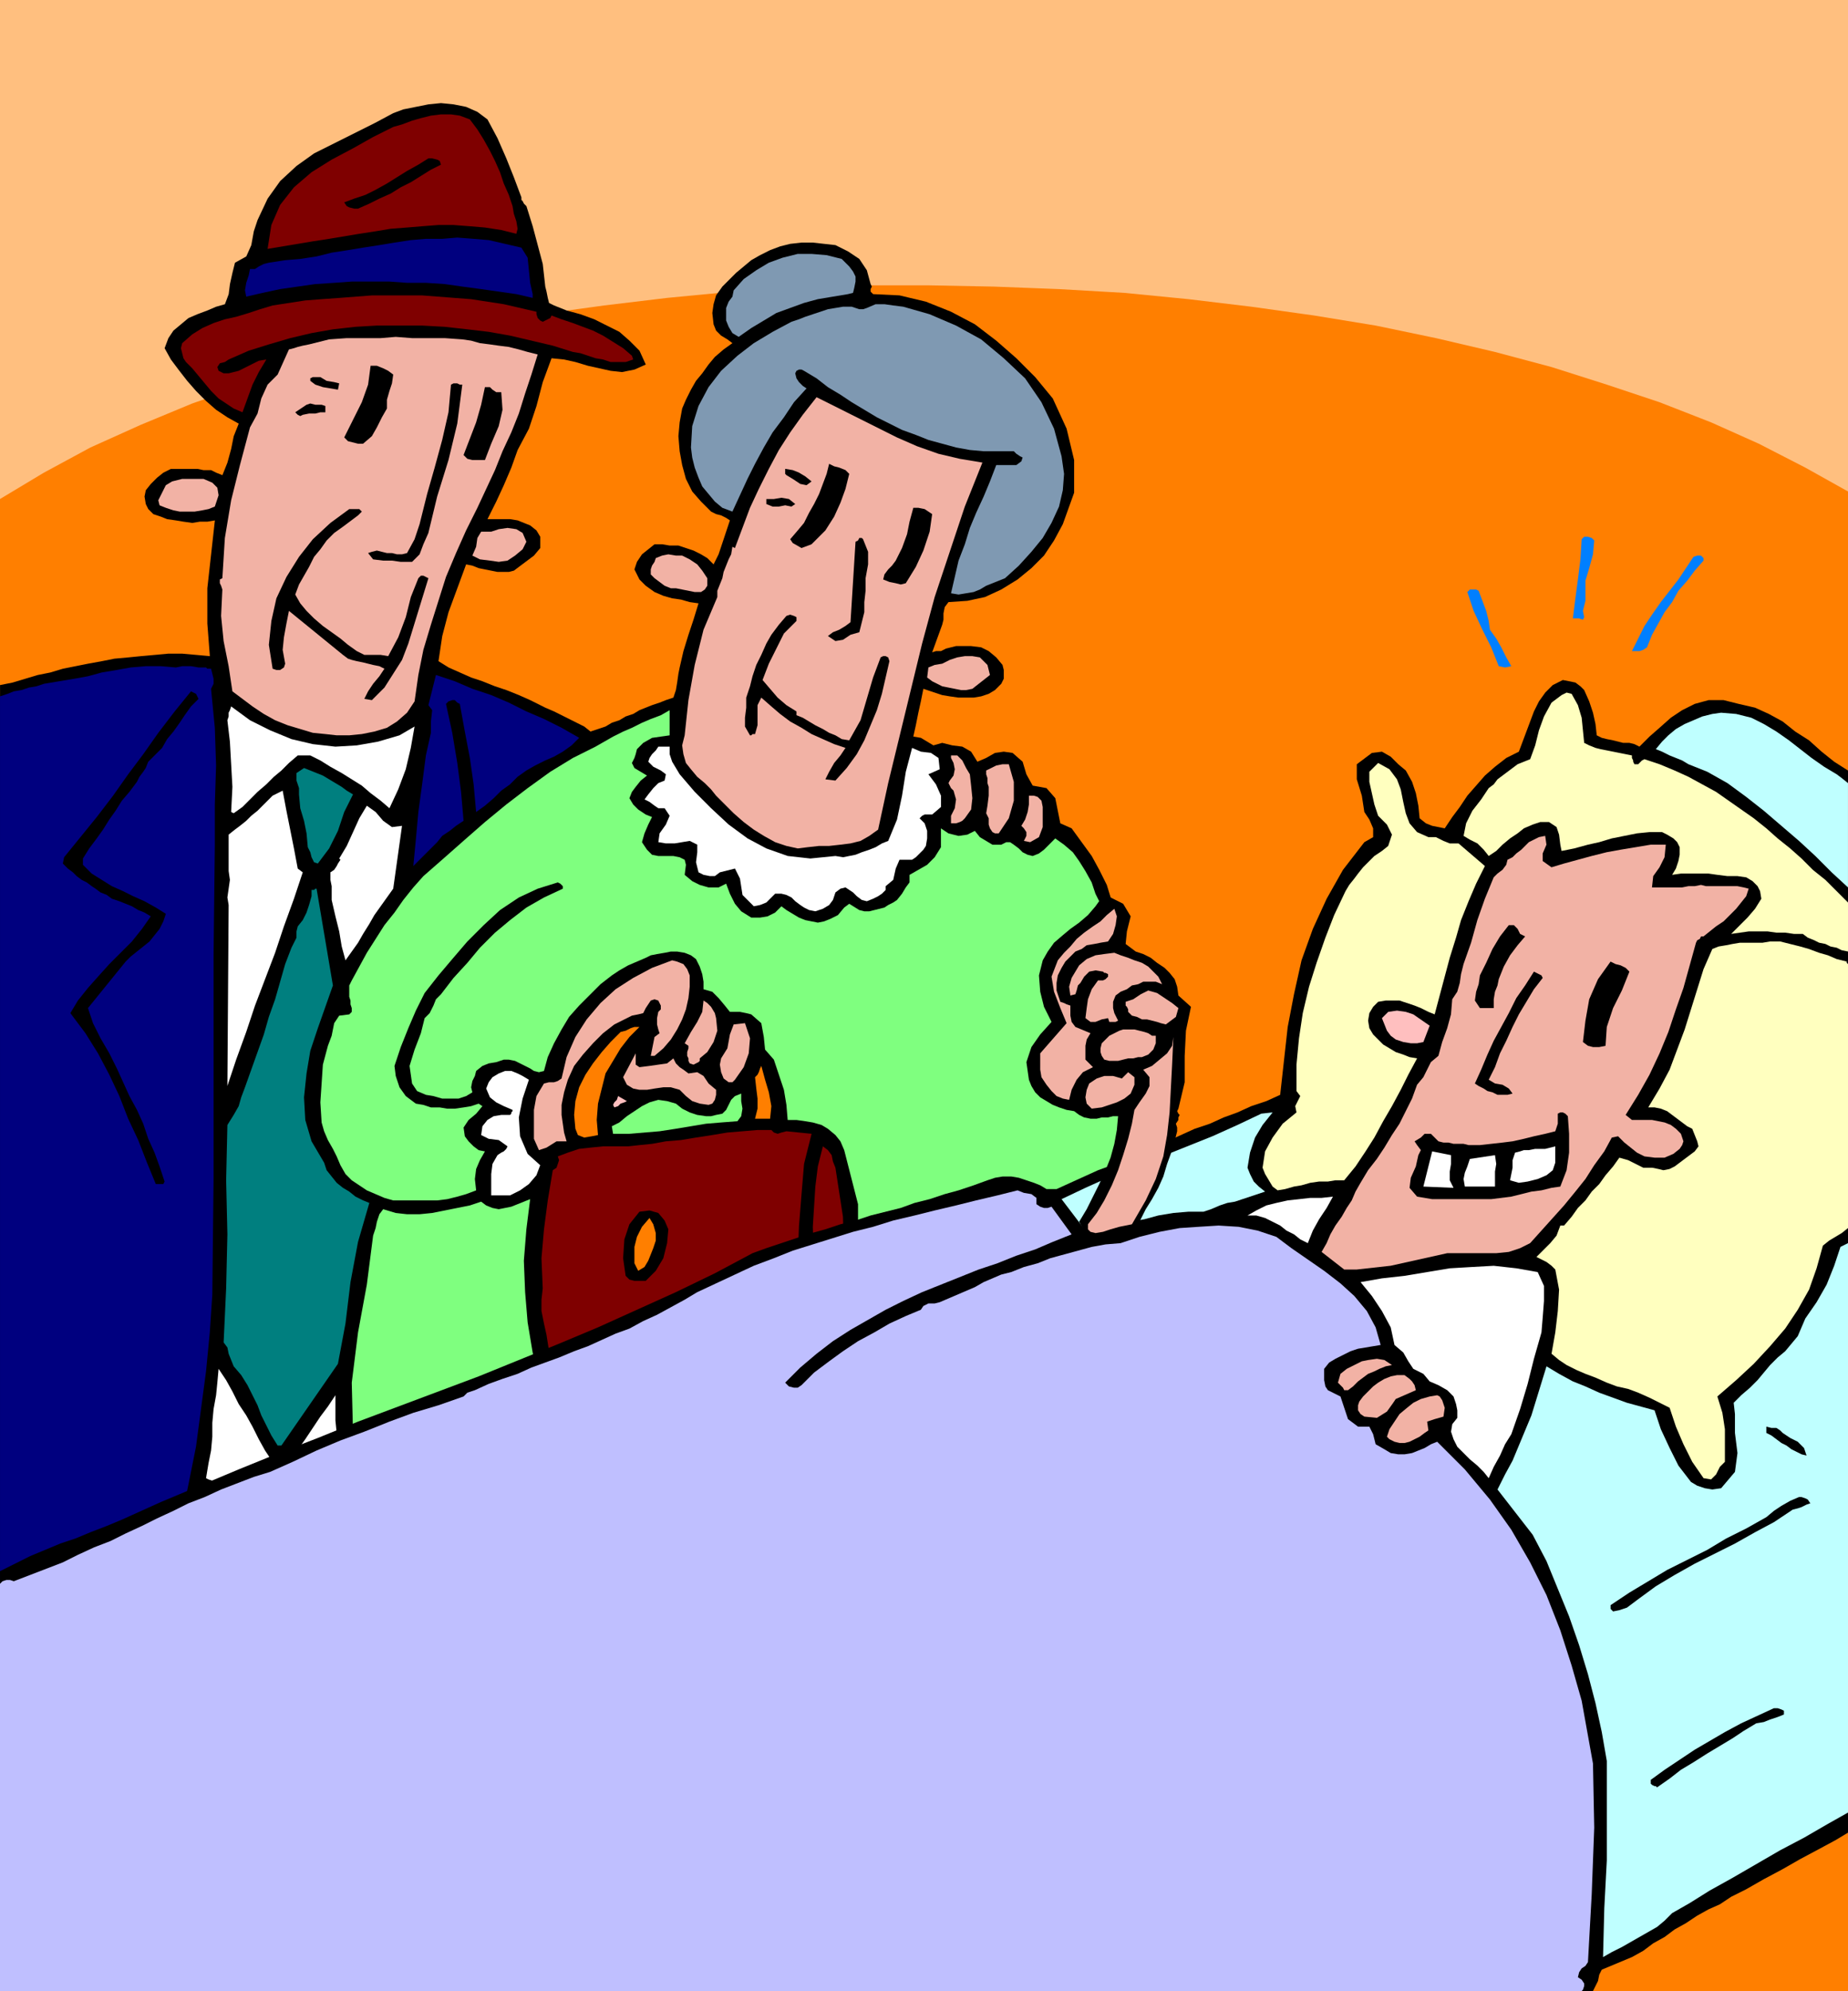
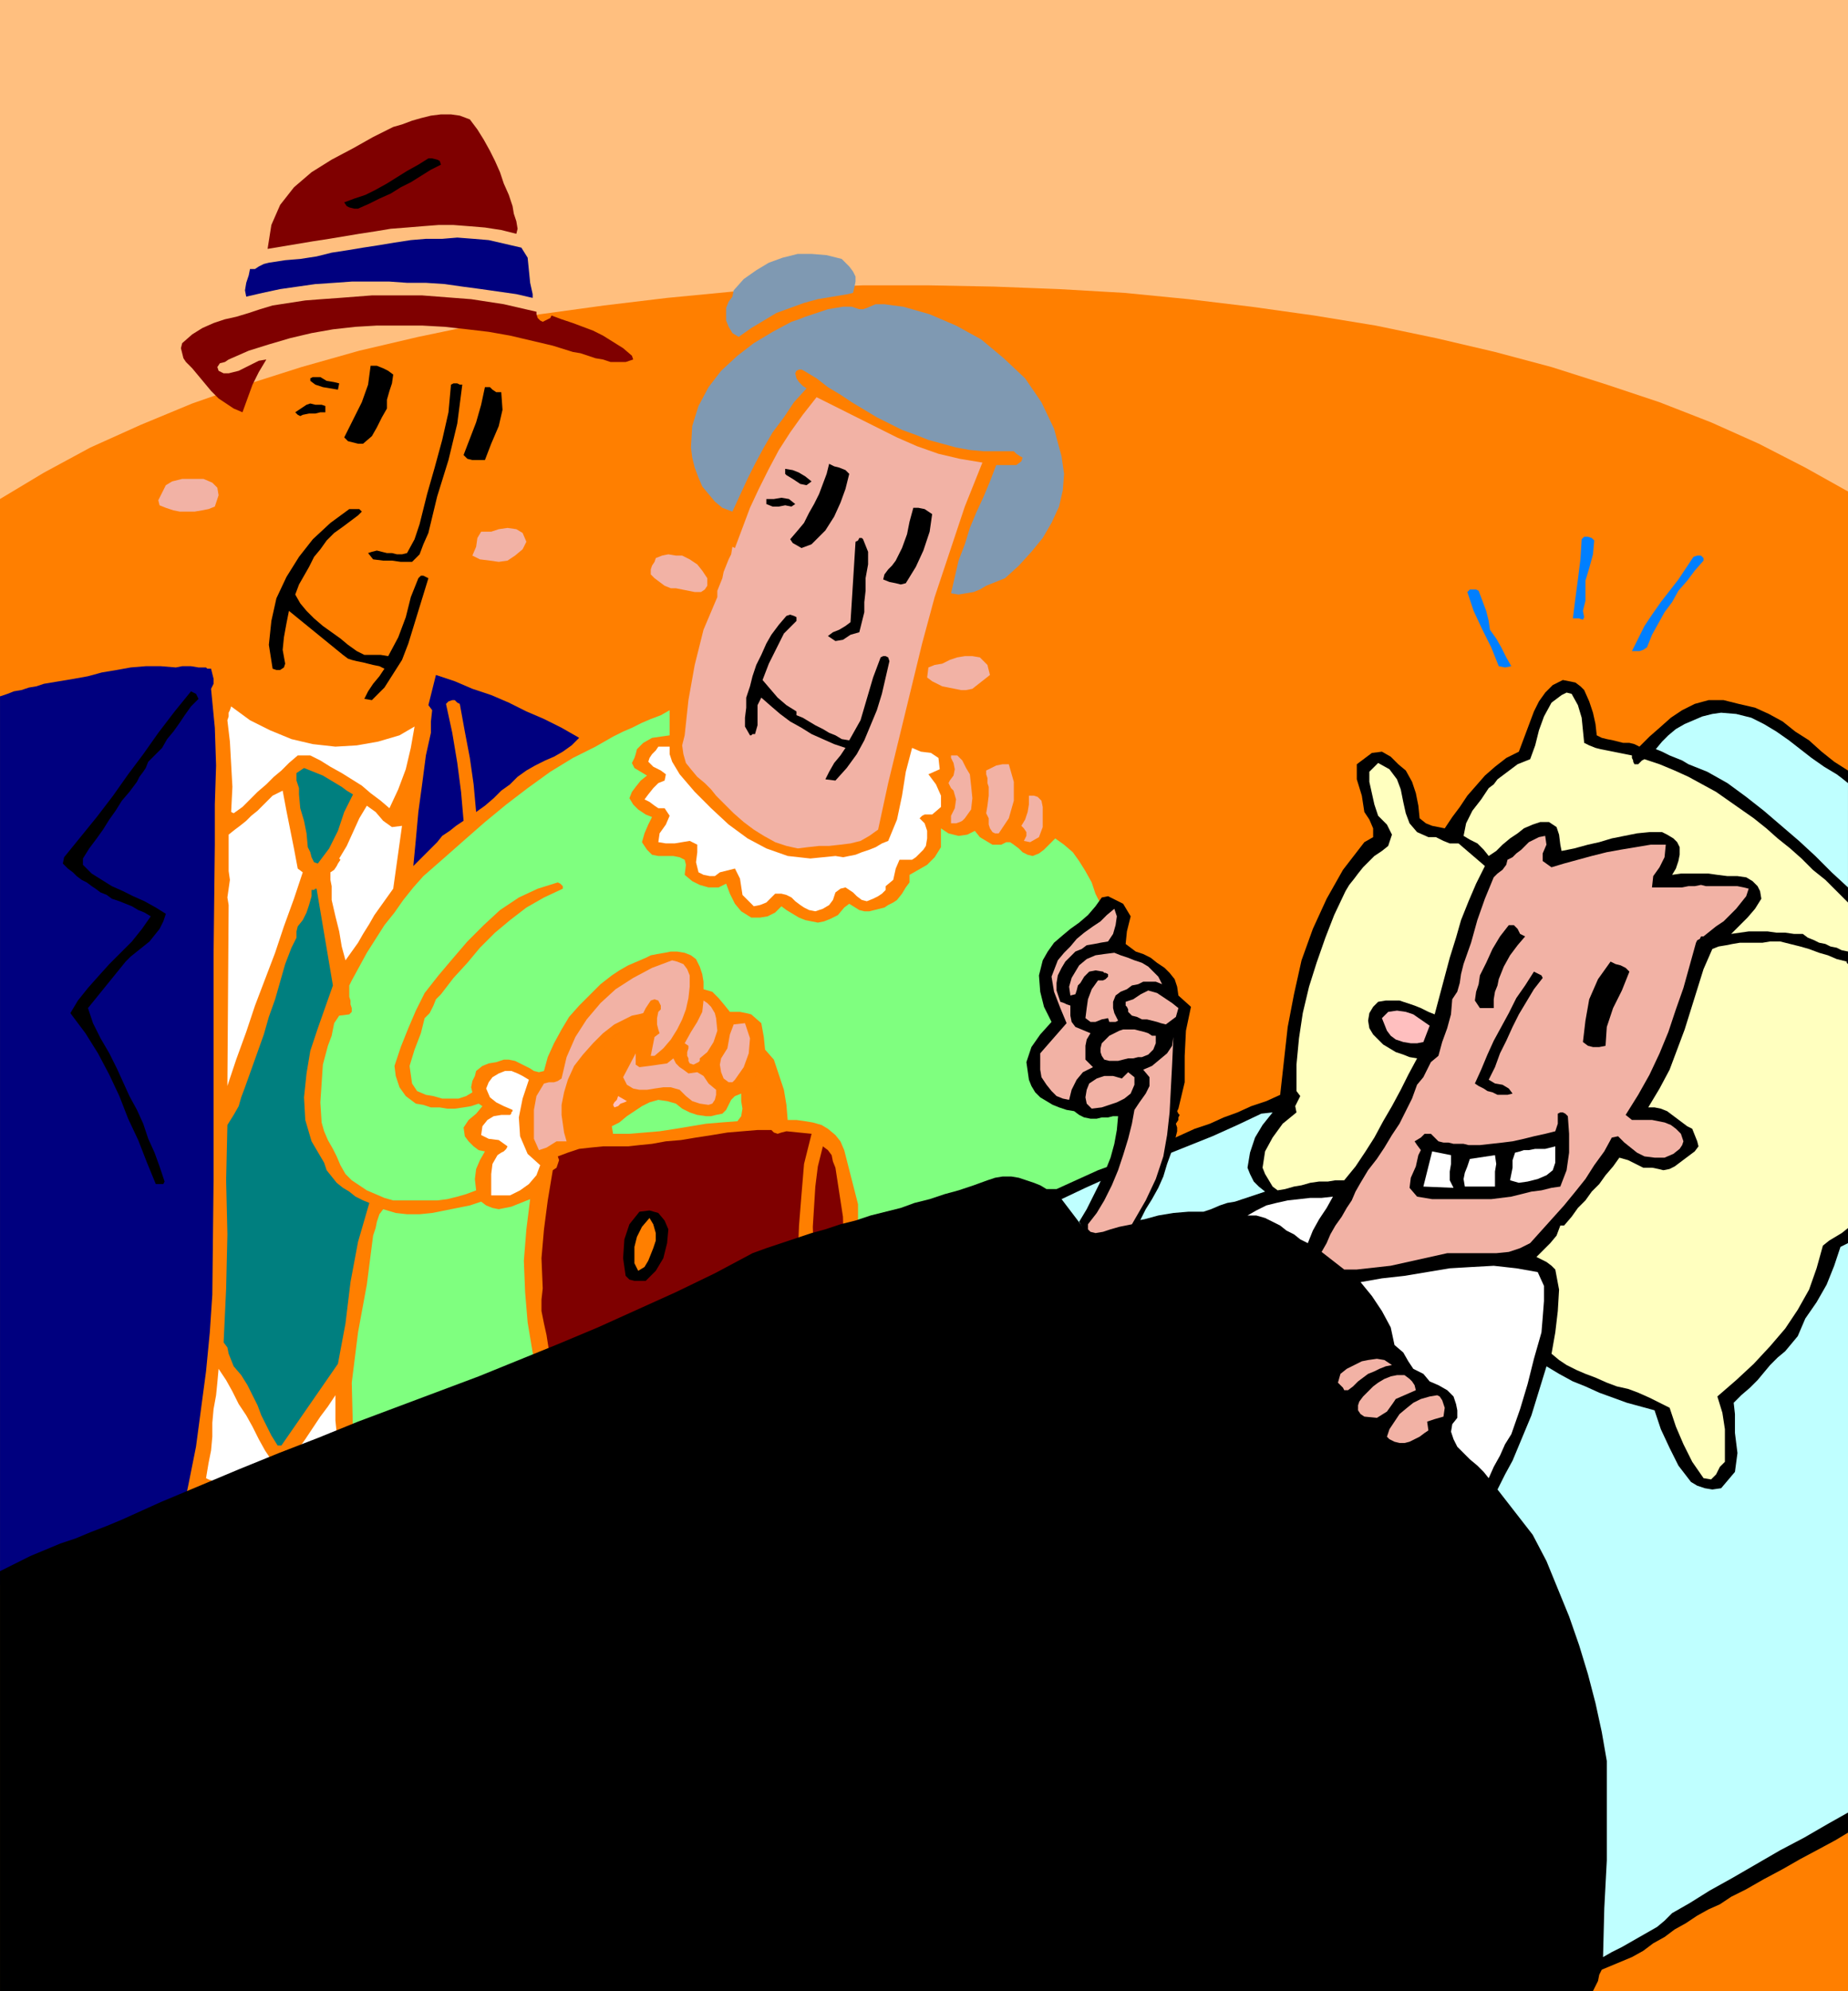
<svg xmlns="http://www.w3.org/2000/svg" width="1.471in" height="1.584in" fill-rule="evenodd" stroke-linecap="round" preserveAspectRatio="none" viewBox="0 0 1471 1584">
  <style>.brush0{fill:#fff}.pen1{stroke:none}.brush3{fill:#ff7f00}.brush4{fill:#000}.brush5{fill:#7fff7f}.brush6{fill:#7f99b2}.brush7{fill:#f2b2a5}.brush8{fill:#ffbfbf}.brush9{fill:#7f0000}.brush10{fill:#00007f}.brush13{fill:#bfffff}.brush14{fill:#ffffbf}.brush15{fill:#007fff}</style>
  <path d="M1471 0H0v1584h1471V0z" class="pen1" style="fill:#ffbf7f" />
  <path d="m1471 391-34-19-37-19-38-17-41-16-42-14-44-14-45-12-47-11-48-10-49-8-50-7-50-6-51-5-52-3-52-2-52-1h-52l-52 2-52 3-52 5-50 6-51 7-49 8-48 10-47 11-46 13-44 14-43 15-41 17-40 18-37 20-35 21v1187h1471V391z" class="pen1 brush3" />
-   <path d="m896 755-3-13-4-13-4-12-4-13-6-12-6-11-8-11-8-11-9-4-2-10-2-10-7-8-11-2-5-9-3-10-8-7-7-1-7 1-7 4-7 3-5-8-7-4-8-1-8-2-7 2-5-3-5-3-6-1 2-9 2-10 2-9 2-10 15 5 6 1 7 1h12l6-1 6-2 5-3 5-5 2-4v-7l-1-4-5-6-6-5-6-3-8-1h-12l-4 1-4 1-4 2h-4l-3 1 8-22 1-4v-5l1-5 3-4 15-1 14-3 13-6 13-8 11-9 10-10 8-12 7-13 9-25v-26l-6-25-11-24-14-17-15-15-16-14-17-13-19-10-20-8-21-5-21-1-2-2v-2l1-2-1-2-3-11-6-9-9-6-10-5-9-1-9-1h-9l-9 1-8 2-8 3-8 4-7 4-6 5-6 5-6 6-5 5-5 7-2 7-1 7 1 9 2 5 4 4 5 3 4 3-7 5-7 6-5 6-5 7-5 6-4 7-4 8-3 7-2 11-1 11 1 12 2 11 3 11 5 10 7 8 8 8 4 2 4 1 4 2 3 2-3 9-3 9-3 9-4 8-5-5-5-3-6-3-6-2-6-2h-7l-6-1h-6l-5 4-5 4-4 6-2 6 4 8 5 5 7 5 7 3 7 2 7 1 7 2 7 1-4 13-4 12-4 13-3 13-1 5-1 7-1 6-2 6-6 2-5 2-6 2-5 2-5 2-5 3-6 2-5 3-6 2-5 3-6 2-6 2-5-4-6-3-6-3-6-3-6-3-7-3-6-3-6-3-9-4-10-4-9-3-10-4-9-3-9-4-9-4-8-5 3-20 5-19 7-19 7-19 5 1 5 2 5 1 5 1 5 1h9l4-1 8-6 8-6 5-6v-9l-3-5-5-4-5-2-5-2-6-1h-18l7-14 6-13 6-14 5-14 9-17 6-18 5-19 7-19 10 1 9 2 10 3 9 2 9 2 9 1 10-2 9-4-5-11-8-8-8-7-10-5-10-5-11-4-11-3-10-4-4-2-1-4-1-5-1-4-2-18-4-15-4-15-5-16-2-2-1-2-1-1v-2l-6-16-6-15-7-16-8-15-8-6-9-4-10-2-10-1-10 1-10 2-10 2-8 3-15 8-16 8-16 8-16 8-14 10-13 12-10 14-8 17-3 9-2 11-4 9-9 5-2 8-2 9-1 8-3 8-7 2-7 3-8 3-7 3-6 5-6 5-4 6-3 8 5 9 6 8 7 9 7 8 8 8 8 7 9 6 9 5-4 10-2 10-3 11-4 10-5-2-4-2h-6l-5-1h-21l-6 3-5 4-5 5-4 5-1 5 1 6 2 4 4 4 6 2 5 2 7 1 6 1 7 1 6-1h6l6-1-3 27-3 27v28l2 26-11-1-11-1h-11l-11 1-11 1-10 1-11 1-10 2-11 2-10 2-10 2-10 3-10 2-10 3-10 3-10 2v726h50l13 1h12l13 1h13l12 1 13 1h12l13 1 13 1h12l13 1h168l11 1h11l17-1 16-1 17-1h17l17-1h67l17 1h17l17 1h16l16 1h17l16 1 1 1 1 1 1 1-1 1 7 1 10-2 9-1 10-1h18l10-1h28l9 1h35l8-2 8-2 5-13 4-12 4-12 4-11 9-21 8-21 7-22 6-22 6-22 6-22 6-22 6-22 3-5 3-13 3-13 3-13 2-12 5-30 5-31 6-31 5-31 3-31v-31l-4-29-9-29z" class="pen1 brush4" />
  <path d="m894 844-3 42-5 42-7 41-8 41-9 41-11 40-11 40-12 39-4 12-4 12-4 13-5 12-4 12-5 13-4 12-5 12-7 3-6 1-7 1h-22l-7-1h-7l-23 1h-66l-22-1h-22l-22-1h-22l-22-1h-22l-23-1h-22l-22 1h-23l-23 1-23 2-8-1h-45l-9-1-8-2-3-14-4-15-5-14-4-14-1-5-1-4v-5l2-3-6-13-3-13-2-14-2-15-1-40 5-40 7-38 5-39 2-6 1-5 2-6 3-4 10 3 9 1h10l10-1 10-2 10-2 10-2 9-3 4 3 5 2 5 1 5-1 5-1 5-2 5-2 5-2-3 24-2 25 1 25 2 24 4 24 6 23 6 23 8 22 10 2 11 1h11l11-1 11-2 11-1h23l13-2 14-2 13-2 13-3 13-2 13-3 13-3 13-3 3 4h4l5-1 5-1 10-3 6-8 4-10 4-10 2-47 3-45v-44l-11-43-3-7-4-5-6-5-5-3-7-2-6-1-7-1h-7l-1-12-2-12-4-12-4-12-7-8-1-10-2-11-8-7-4-1-5-1h-8l-4-5-5-6-5-5-7-2v-6l-1-6-2-6-3-6-4-3-5-2-6-1h-5l-5 1-6 1-5 1-4 2-7 3-7 3-7 4-6 4-9 7-9 9-8 8-8 9-6 10-6 11-5 11-3 11-4 1-4-1-3-2-4-2-4-2-4-2-5-1h-4l-6 2-6 1-5 2-5 4-1 4-2 4-1 5 1 4-5 3-6 2h-13l-7-2-6-1-7-3-4-6-2-14 4-13 5-13 3-12 4-4 3-6 2-5 4-4 10-13 11-12 10-12 12-12 12-10 13-10 14-8 15-7v-2l-1-1-1-1-2-1-16 5-15 7-15 10-13 12-13 13-12 14-11 13-11 14-7 14-6 14-6 15-5 15 1 8 3 9 5 7 8 6 6 1 6 2h7l6 1h6l7-1 6-1 6-2 3 2-5 6-6 5-4 6 1 7 3 4 4 4 4 3 5 1-4 7-3 7-1 8 1 9-8 3-7 2-8 2-8 1h-35l-7-2-7-3-7-3-6-4-6-4-5-5-4-7-3-7-3-6-4-7-3-7-2-7-1-16 1-15 1-15 4-15 3-8 2-10 4-6 8-1 2-2v-3l-1-3v-3l-1-3v-9l2-4 6-11 6-11 7-11 7-11 8-10 7-10 8-10 8-9 16-14 17-15 16-14 17-14 17-13 18-13 18-11 18-9 7-4 7-4 8-4 7-3 8-4 7-3 8-3 7-4v20l-7 1-7 1-7 4-5 5-1 4-1 3-2 4 2 4 10 6-5 4-4 5-3 4-2 5 3 5 4 4 6 4 5 2-3 6-3 7-2 7 4 6 4 4 5 1h12l5 1 4 2 1 4-1 8 6 5 6 3 7 2h8l6-3 3 8 4 8 5 6 8 5h7l6-1 6-3 5-5 4 3 5 3 5 3 5 2 5 1 5 1 5-1 5-2 6-3 5-6 4-3 8 5 4 1h4l4-1 4-1 4-1 3-2 4-2 3-2 4-5 3-5 3-4v-6l7-4 7-4 6-6 5-8v-15l6 4 8 2 7-1 6-3 4 5 5 3 5 3h7l4-2h3l3 2 4 3 3 3 4 2 4 1 5-2 4-3 3-3 3-3 3-3 7 5 7 6 5 7 5 8 5 9 3 9 4 8 3 9 8 28 7 28 5 29-1 29-4 2z" class="pen1 brush5" />
  <path d="m825 1106-5 6-6 6-7 4-6 5-6 5-4 6-4 7-1 8-4 5-5 4-6 3-5 1h-5l-4-2-4-1-2-3-8 18v12l-2 12-4 12-7 10-6 3-5 2-6 1-5-1-4-9 2-10 3-9 3-10-7 2-6 6-5 8-5 7-4 3-3 3-4 4-4 3-4 3-4 2h-5l-5-1-3-3-1-4-1-4v-3l4-9 6-9 7-8 6-9h-9l-7 5-7 6-6 7-6 6-6 4-8-1-9-6 1-8 2-7 4-8 4-7 5-7 6-6 7-6 7-4 5-3 5-2 5-1 6-2 5-1 5-2 5-3 5-4-2-9 4-7 7-6 6-6 4-2 3-2 4-1h5l4-1h4l4-1 4-2 10-8 9-8 9-9 9-9 8-10 7-10 8-10 8-10h3l2 1 2 1 2 2v4l-8 9-8 9-7 10-8 9-8 9-8 9-9 8-9 7 6 1 6 2 6 2 5 3 5 4 4 4 4 5 2 5 6-6 7-5 6-6 6-6 6-5 6-6 5-7 5-7 1 1 3-3 4-4h3l3 3-5 9-6 8-7 7-8 8z" class="pen1 brush4" />
  <path d="m800 460-5 2-5 2-5 2-5 3-5 2-6 1-6 1-6-1 3-13 3-13 5-13 4-13 5-12 6-13 5-12 5-13h16l4-3 1-3-2-1-3-2-2-2h-24l-11-1-11-2-11-3-11-3-10-4-11-4-10-5-10-5-10-6-10-6-9-6-10-6-9-7-10-6-2-1h-2l-2 1-1 2 1 4 2 3 3 3 3 2-10 11-8 12-9 12-7 12-7 13-6 12-6 13-6 13-8-3-6-5-5-6-5-6-3-7-3-8-2-8-1-8 1-17 5-16 8-15 10-13 13-12 13-10 15-9 15-8 6-2 5-2 6-2 6-2 6-2 6-1 6-1h7l3 1 3 1h3l3-1 7-3h7l7 1 8 1 21 6 21 9 20 11 18 15 17 16 13 19 10 21 6 22 2 14-1 13-3 13-6 13-7 12-9 11-10 11-11 10z" class="pen1 brush6" />
  <path d="m820 670-5-1 2-4v-3l-2-3-2-2 3-5 2-6 1-6v-7h4l3 1 3 3 1 5v16l-3 8-7 4zm-25-7h-3l-2-1-2-3-1-3v-5l-2-4 1-6 1-8v-7l-1-3v-4l-1-3v-3l4-2 4-2 5-1h5l4 14v15l-4 14-8 12zm-21-115-5 1h-4l-5-1-5-1-5-1-4-2-4-2-4-3 1-8 5-2 6-1 6-3 6-2 6-1h6l6 1 3 3 3 3 1 4 1 4-14 11zm-75 112-7 5-7 4-8 2-8 1-9 1h-8l-9 1-8 1-9-2-9-3-9-5-8-5-8-6-8-7-7-7-7-7-4-5-5-5-6-5-5-6-4-5-2-7-1-7 2-8 3-28 5-28 7-28 11-26v-5l2-5 2-5 1-5 2-5 2-5 2-4 1-6 2 1 6-16 6-16 7-15 8-16 8-15 9-14 10-14 11-14 16 8 16 8 16 8 16 8 16 7 17 6 17 4 18 3-14 35-12 36-12 36-10 37-9 37-9 37-9 37-8 37z" class="pen1 brush7" />
  <path d="m762 1158 2-8 5-8 1-8-8-5-4 3-4 2-4 1-4 2-6-5 2-4 3-3 2-4 1-4-4-3-4-2-3 1-4 2-4 3-3 3-4 2-4 1-4 1h-13l5-6 6-6 6-5 8-2h14l8 1 7 1 7 2 6 3 6 4 5 5v12l-2 10-6 9-9 5z" class="pen1 brush0" />
  <path d="m768 651-2 2-2 1-3 1h-4v-6l3-6 1-7-2-7-2-2-1-2-1-2 1-2 3-4 1-5-1-5-2-4v-2h5l4 4 3 6 3 5 1 9 1 10-1 9-5 7z" class="pen1 brush7" />
  <path d="M752 1150v-4l3-1-3 5zm-10-502h-6l-2 1-2 2 4 4 2 6v6l-1 6-2 3-3 3-3 3-3 2h-10l-3 7-2 9-6 5v3l-3 3-3 2-4 2-5 2-4-1-4-3-3-3-3-2-3-2-4 1-4 3-2 6-3 4-5 3-6 2-5-1-4-2-3-2-4-3-3-3-4-2-4-1h-5l-3 3-4 4-5 2-5 1-9-9-2-13-4-8-12 3-4 3h-4l-5-1-4-2-2-8 1-8v-6l-6-3-6 1-6 1h-7l-6-1 1-7 5-7 3-7-4-6h-5l-3-2-4-3-4-2 3-4 4-5 4-4 5-2 1-5-4-3-6-3-4-4 1-3 2-3 3-3 2-3h9v6l2 6 3 5 3 5 12 14 13 13 14 13 15 11 15 8 17 6 18 2 20-2 6 1 5-1 5-1 5-2 6-2 5-2 5-3 5-2 7-17 4-19 3-19 5-19 7 3 8 1 6 4 1 9-9 4 6 8 4 9v9l-7 6z" class="pen1 brush0" />
  <path d="m721 464-4 1-4-1-5-1-5-2 1-4 3-4 3-3 3-4 5-10 4-11 2-10 3-11h4l5 1 3 2 3 2-2 14-5 15-6 13-8 13z" class="pen1 brush4" />
  <path d="m730 1178 3 8-1 9-2 10-3 8-14 9-1-2v-7l4-7 4-7 3-7v-8l-3-3-5-1-4 1h-4l-7 4-7 5-5 6-4 6-5 7-5 5-7 5-7 3 3-9 5-8 6-8 7-7 2-3 2-3 1-3v-4l-5-6h-6l-7 1-7 1-5 3-5 3-4 4-3 3-4 4-3 4-4 4-4 4h-3l1-7 2-7 3-7 4-6 4-6 5-5 6-4 6-4 5-2 6-2 5-2 5-1 5-2 5-1 5-2 4-3 6-1 6-2h6l6-1 5 1 6 2 5 2 4 4-1 9-2 8-4 8-4 7z" class="pen1 brush8" />
  <path d="m665 621-8-1 3-6 4-7 5-6 4-6-9-3-9-4-9-4-8-5-9-5-8-6-7-6-8-7-3 6v16l-2 7h-2l-1 1h-1l-4-7v-7l1-8v-8l3-9 2-8 3-9 4-8 4-9 4-7 6-8 6-7 3-1 3 1 2 1v3l-10 10-6 12-6 12-5 13 6 7 6 7 7 6 8 5v3l5 2 5 3 5 3 6 3 5 3 5 2 5 3 6 1 9-16 5-17 5-17 6-16 2-1h2l2 1 1 3-3 13-3 13-4 13-5 12-5 12-6 11-8 11-9 10z" class="pen1 brush4" />
  <path d="m684 503-7 2-6 4-6 1-6-4 4-3 5-2 5-3 4-3 4-64 2-1 1-2h2l1 1 4 10v10l-2 11v10l-1 9v8l-2 8-2 8z" class="pen1 brush4" />
  <path d="m675 234-12 2-12 2-11 3-11 4-11 4-10 6-10 6-10 7-5-3-3-5-2-5v-10l2-5 3-4 1-5 8-9 10-7 10-6 11-4 12-3h11l12 1 12 3 3 3 3 3 3 4 2 4v4l-1 5-1 4-4 1z" class="pen1 brush6" />
  <path d="m657 422-5 5-6 6-8 3-7-4-2-3 6-7 5-6 4-8 4-7 4-8 3-8 3-8 2-8 4 2 4 1 5 2 3 3-3 12-4 11-5 11-7 11z" class="pen1 brush4" />
  <path d="m656 1111-2-3-8-31v-34l2-34-1-33 1-16 1-16 2-16 4-16 4 3 3 4 1 5 2 5 6 39 1 39-3 40-2 40-1 7-3 6-3 6-4 5z" class="pen1 brush9" />
  <path d="m626 378-1-1v-4l6 1 5 2 5 3 5 4-4 3-5-1-6-4-5-3z" class="pen1 brush4" />
  <path d="M635 1000v25l-1 25 1 25 6 24 1 5-1 4-3 3-4 1-19 5-19 4-19 4-19 3-19 3-20 2-19 2h-20l-6 1h-13l-6-1-6-18-6-18-5-18-3-19-2-9-2-10v-9l1-9-1-24 2-23 3-23 4-24 3-2 1-3 1-3-1-3 8-3 9-3 9-1 10-1h20l9-1 10-1 11-2 12-1 12-2 13-2 12-2 12-1 12-1h11l2 2 3 1 3-1 4-1 20 2-6 24-2 24-2 25-1 25z" class="pen1 brush9" />
  <path d="m630 403-5-1-5 1h-5l-5-2v-4h6l6-1 6 1 5 4-3 2z" class="pen1 brush4" />
  <path d="M613 890h-12l2-8v-8l-1-8-1-9 2-2 1-2 1-3 1-2 3 11 3 10 2 11-1 10z" class="pen1 brush3" />
  <path d="m580 861-4-3-2-5-1-6 1-5 5-8 2-11 3-8 9-1 4 12-1 12-4 11-7 10-1 1-1 1h-3z" class="pen1 brush7" />
  <path d="m587 892-13 1-12 1-12 2-12 2-13 2-12 1-12 1h-13l-1-6 6-3 6-5 6-4 6-4 6-3 7-2 7 1 7 2 5 4 6 3 6 2 7 1h4l4-1 5-1 3-3 2-4 2-4 3-3 5-2v6l1 6-1 6-3 4z" class="pen1 brush5" />
  <path d="M557 842v2l-1 1-2 1-2 1-3-1-1-2v-2l-1-2v-3l1-3v-2l-3-2 5-9 5-8 4-8 1-9 3 2 3 3 3 5 1 4 1 10-3 9-5 8-6 5zm7 37-7-1-6-2-5-4-5-5-7-2h-6l-7 1-6 1h-6l-5-1-5-3-3-6 10-19v9l3 2 8-1 7-1 7-1 5-4 2 4 3 3 3 2 4 3 7-1 5 3 4 6 6 5v4l-1 4-2 3-3 1zm-30-411-5-2-4-3-4-3-3-3v-4l1-3 2-3 1-3 5-2 5-1 6 1h5l6 3 6 4 4 5 4 6v6l-2 3-3 2h-5l-5-1-5-1-5-1h-4z" class="pen1 brush7" />
  <path d="M521 840h-3l1-5 1-5 1-5 4-3-1-3-1-4v-5l1-5 2-2v-3l-1-2-1-2-3-1-3 1-2 3-2 3-2 4-4 1-5 1-4 2-10 5-9 7-8 8-8 9-7 9-5 11-3 10-2 10v8l1 7 1 7 2 7h-8l-8 5-6 2-4-9v-23l2-11 6-10 4-1h4l3-1 3-2 4-17 7-16 9-14 11-13 12-11 14-9 15-8 16-6 4 1 5 2 3 4 2 5v9l-1 9-2 9-3 8-4 8-5 8-6 7-7 6z" class="pen1 brush7" />
  <path d="M514 1019h-9l-4-1-3-3-2-14 1-15 4-12 8-10 8-1 7 2 5 6 3 7-1 11-3 12-6 10-8 8z" class="pen1 brush4" />
  <path d="m508 1011-1-2-1-2-1-2v-13l2-8 4-8 6-7 3 5 2 7v6l-2 6-2 5-2 5-3 5-5 3zm-26-157-3 12-3 12-1 13 1 12-5 1-6 1-5-2-2-5-1-11 1-11 3-11 5-10 6-9 7-9 7-8 8-8 4-1 4-2 3-1h4l-8 8-7 9-6 10-6 10z" class="pen1 brush3" />
  <path d="m456 280-16-5-17-4-17-4-17-3-17-2-18-2-18-1h-36l-17 1-18 2-17 3-17 4-17 5-16 5-16 7-3 2-4 1-2 3 1 3 4 2h4l4-1 4-1 4-2 4-2 4-2 4-2 6-1-6 10-5 10-4 11-4 11-7-3-6-4-6-4-6-6-5-6-5-6-5-6-5-5-2-3-1-4-1-4 1-4 8-7 8-5 9-4 9-3 9-2 10-3 9-3 10-3 13-2 13-2 13-1 14-1 13-1 13-1h40l13 1 13 1 13 1 13 2 13 2 13 3 13 3v2l1 3 2 2 2 1 2-1 2-1 2-1 1-2 8 3 9 3 8 3 8 3 8 4 8 5 8 5 7 6 1 3-6 2h-12l-6-2-6-1-6-2-6-2-6-1z" class="pen1 brush9" />
  <path d="m489 881-1-2 1-2 2-2 1-3 7 4-2 1-3 1-2 2-3 1z" class="pen1 brush8" />
  <path d="m406 624-7 5-6 6-7 6-7 5-2-22-3-21-4-21-4-22-2-1-2-2h-2l-3 1-2 2 5 23 4 24 3 23 2 23-6 4-5 4-6 4-4 5-5 5-5 5-4 4-5 5 2-21 2-22 3-22 3-23 2-9 2-9v-9l1-9-3-4 6-24 15 5 14 6 15 5 14 6 14 7 14 6 14 7 14 8-6 6-7 5-7 4-7 3-8 4-7 4-7 5-6 6z" class="pen1 brush10" />
  <path d="M406 951h-15v-17l1-8 4-7 3-2 2-1 2-2 1-2-7-5-8-1-6-3 1-7 4-5 5-3 6-1h7l1-1v-1l1-1v-1l-7-3-6-3-5-4-3-7 2-5 3-4 5-3 5-2h5l5 2 4 2 5 3-5 15-3 15 1 15 6 14 10 9-3 8-6 7-7 5-8 4z" class="pen1 brush0" />
-   <path d="m380 404-9 18-8 18-8 19-6 19-6 19-6 20-4 20-3 21-6 9-8 7-8 5-10 3-10 2-10 1h-10l-9-1-10-1-10-3-10-3-10-4-9-5-9-6-8-6-8-6-3-20-4-20-2-20 1-21-1-3-1-2v-3l2-1 2-32 5-30 7-28 8-30 6-11 3-12 5-11 8-8 9-20 4-1 3-1 4-1 5-1 4-1 4-1 4-1 4-1 14-1h27l12-1 13 1h26l14 1 7 1 7 2 8 1 7 1 8 1 8 2 7 2 8 2-5 16-5 15-5 16-6 15-7 15-6 15-7 15-7 15z" class="pen1 brush7" />
  <path d="m424 237-13-3-14-2-14-2-15-2-14-2-15-1h-15l-14-1h-30l-14 1-15 1-14 2-14 2-14 3-13 3-1-5 1-6 2-6 1-5h4l3-2 4-2 4-1 13-2 12-1 13-2 12-3 13-2 12-2 13-2 12-2 13-2 12-1h13l12-1 13 1 12 1 13 3 13 3 5 8 1 10 1 10 2 9v3z" class="pen1 brush10" />
  <path d="m404 446-7 1-7-1-8-1-6-3 3-7 1-7 3-5h8l6-2 7-1 7 1 5 3 3 7-3 6-6 5-6 4z" class="pen1 brush7" />
  <path d="m411 186-12-3-13-2-12-1-13-1h-12l-13 1-12 1-13 1-12 2-13 2-12 2-12 2-13 2-12 2-12 2-12 2 3-19 7-16 11-14 14-12 16-10 17-9 16-9 16-8 7-2 8-3 7-2 8-2 8-1h8l7 1 8 3 6 8 5 8 5 9 4 8 4 9 3 9 4 9 3 9 1 6 2 6 1 6-1 4z" class="pen1 brush9" />
  <path d="M386 366h-10l-4-1-3-3 5-13 5-13 4-14 3-14h4l2 2 3 2h4l1 14-3 13-6 14-5 13zm-45 58-4 9-3 8-6 6h-9l-7-1h-7l-8-1-4-5 3-1 4-1 4 1 4 1h4l4 1h4l4-1 6-11 4-12 3-12 3-12 6-21 6-22 5-22 2-22 2-1h3l2 1h2l-4 31-7 29-9 29-7 29zm10-293-8 4-8 5-8 5-8 4-8 5-9 4-8 4-9 4h-3l-4-1-2-1-2-3 8-3 9-3 8-4 9-5 8-5 8-5 9-5 8-5h3l4 1 2 1 1 3z" class="pen1 brush4" />
  <path d="m296 557-6-1 3-6 4-6 5-6 4-6-4-2-5-1-4-1-4-1-5-1-4-1-3-1-4-3-43-35-2 10-2 11-1 10 2 11-1 3-3 2h-3l-3-1-3-19 2-19 4-18 8-17 10-16 11-14 14-13 15-11h8l2 2-3 3-4 3-4 3-4 3-7 5-6 6-5 7-5 6-4 8-4 7-4 7-3 8 4 7 5 6 6 6 7 6 7 5 7 5 6 5 7 5 6 3h13l6 1 8-15 6-16 4-16 6-15 2-2h2l2 1 2 1-4 13-4 13-4 13-4 13-5 13-7 11-7 11-10 10z" class="pen1 brush4" />
  <path d="m310 643-7-6-8-6-7-6-8-5-8-5-9-5-8-5-8-4h-10l-7 6-6 6-6 5-6 6-7 6-6 6-6 6-7 5-2-1 1-20-1-18-1-18-2-17 1-3v-3l1-2 1-3 15 11 16 8 17 7 17 4 18 2 17-1 17-3 17-5 12-7-3 17-4 17-6 16-7 15z" class="pen1 brush0" />
  <path d="m313 707-5 7-5 7-5 7-4 7-5 8-4 7-5 7-5 7-3-11-2-12-3-12-3-13v-11l-1-5v-6l3-2 2-3 1-2 2-3-1-1 6-10 5-11 5-11 6-10 7 5 6 7 7 5 8-1-7 50z" class="pen1 brush0" />
  <path d="m308 325-4 7-4 8-4 7-7 6h-4l-4-1-4-1-3-3 7-14 7-14 5-14 2-15h5l5 2 4 2 4 3-1 7-2 6-2 7v7z" class="pen1 brush4" />
  <path d="m139 1267 7-19 5-21 4-20 6-21 11 4 11 3 12 3 12 2 12 1 12 1 13 1h34l4 17 6 18 5 17 5 18-20 1h-59l-19-1-20-1-21-1-20-2z" class="pen1" style="fill:#7f7f00" />
  <path d="m269 1085-45 65h-3l-5-8-4-8-4-8-3-8-4-8-4-8-5-8-6-7-2-5-2-5-1-5-3-4 2-43 1-43-1-43 1-44 5-8 4-7 2-7 3-8 5-14 5-14 5-14 4-14 5-14 4-14 4-14 5-13 2-4 2-4v-5l1-4 4-5 3-6 2-6 2-7v-5h2l1-1h1l13 77-6 17-6 17-6 18-3 18-2 19 1 18 5 17 10 17 2 6 4 5 4 5 5 4 5 3 5 4 6 3 5 2-9 31-6 32-4 33-6 32zm-16-398-3-1-2-4-1-4-2-4-1-11-2-10-3-10-1-11v-5l-2-6v-6l6-4 5 2 5 2 5 2 5 3 5 3 5 3 4 3 5 3-7 14-5 15-7 14-9 12z" class="pen1" style="fill:#007f7f" />
  <path d="m183 1184-3-1-3-1h-6l-1-2-1-2-3-1-2-1 2-12 2-10 1-11v-11l1-11 2-11 1-10 1-11 6 9 5 9 5 10 6 9 5 9 5 10 5 9 6 9 9 2 6-5 6-8 5-7 6-9 6-9 6-8 6-9v20l2 20 4 20 3 20-11 2h-12l-11-1-12-1-12-2-12-2-12-1-11-1z" class="pen1 brush0" />
  <path d="m269 310-6-1-6-1-6-2-4-3v-2l2-1h6l5 3 6 1 4 1-1 5zm-28 20-2 1-2-1-1-1-1-1 3-2 3-2 3-2 3-1 4 1h5l3 1v5h-4l-4 1h-5l-5 1z" class="pen1 brush4" />
  <path d="m181 864 1-144-1-6 1-7 1-7-1-7v-29l5-4 4-3 5-4 4-4 5-4 4-4 4-4 4-4 8-4 3 16 3 15 3 15 3 16 4 3-7 21-8 22-7 21-8 21-8 21-7 21-8 22-7 21z" class="pen1 brush0" />
  <path d="m171 403-5 2-5 1-6 1h-12l-5-1-6-2-5-2-1-4 2-4 2-4 2-4 5-3 8-2h17l7 3 4 4 1 6-3 9z" class="pen1 brush7" />
  <path d="m168 548 2-4v-4l-1-4-1-4h-3l-1-1h-6l-6-1h-7l-5 1-12-1h-12l-12 1-11 2-12 2-11 3-11 2-12 2-6 1-6 1-6 2-6 1-6 2-6 1-5 2-6 2v707h17l16 1h15l15 1h15l15 1 17 1 17 1 9-28 8-28 6-29 6-30 4-30 4-30 3-31 2-30 1-92V760l1-88v-32l1-31-1-30-3-31z" class="pen1 brush10" />
  <path d="m118 606-2 5-2 3-3 4-2 4-6 8-6 7-5 8-5 7-5 8-5 7-6 8-5 8v5l7 7 8 5 8 5 9 4 8 4 9 4 9 5 8 5-2 6-3 6-4 5-4 5-5 4-5 4-5 4-4 4-30 37 4 12 6 12 7 12 6 12 5 11 5 11 6 11 5 11 4 12 5 11 4 11 4 12-1 2h-6l-7-17-7-18-8-17-7-18-8-17-9-17-10-16-12-16 6-10 8-10 8-9 9-10 9-9 9-9 8-10 7-10-5-3-5-2-5-3-5-2-5-2-6-2-4-3-5-2-4-3-3-2-4-3-4-2-4-3-3-3-4-3-4-4 1-5 13-16 13-16 13-17 12-17 12-16 12-17 13-17 13-16 2 1 2 1 1 2 1 2-6 6-5 7-4 6-5 7-5 6-4 7-5 5-6 6zm1157 961 24-10 9-5 8-6 9-5 8-6 9-5 9-6 9-5 9-4 9-6 12-6 14-8 15-8 14-8 15-8 13-7 10-6V613l-11-7-10-8-10-9-11-7-10-8-11-6-11-5-13-3-12-3h-12l-11 3-10 5-9 6-9 8-8 7-8 8-4-2-4-1h-5l-4-1-4-1-5-1-4-1-4-2-1-9-2-9-3-9-4-9-3-3-4-3-5-1-5-1-8 4-6 6-5 7-4 8-3 8-3 8-3 8-3 8-10 5-9 7-8 7-7 8-7 8-6 9-6 8-6 9-5-1-5-1-5-2-5-4-1-10-2-10-3-9-5-9-6-5-6-6-7-4-8 1-12 9v12l4 13 2 13 4 6 3 7v7l-7 4-17 22-13 23-11 24-9 25-6 27-5 26-3 27-3 27-11 5-12 4-11 5-11 4-11 5-12 4-11 5-11 5-11 4-11 5-11 5-11 5-11 4-11 5-11 5-11 5h-8l-5-3-5-2-6-2-6-2-6-1h-7l-6 1-6 2-11 4-12 4-11 3-12 4-12 3-11 4-12 3-12 3-12 4-12 3-12 4-11 3-12 4-12 4-12 4-11 4-30 16-31 15-31 14-31 14-31 13-32 13-32 13-32 12-32 12-32 12-32 13-31 12-32 13-31 13-31 13-31 14-12 5-13 5-12 5-12 4-12 5-12 5-12 6-12 6v334h1268l2-4 2-4 1-5 2-4z" class="pen1 brush4" />
  <path d="m1471 623-5-4-4-3-5-3-5-3-10-7-9-7-9-7-10-7-10-6-10-5-12-3-12-1-7 1-8 2-7 3-7 3-7 4-6 5-5 5-5 6 5 2 6 3 5 2 5 2 5 3 5 2 5 2 5 2 16 9 15 11 14 11 14 12 14 12 13 12 13 13 13 12v-83z" class="pen1 brush13" />
  <path d="m1471 718-9-9-9-9-10-8-9-9-9-8-10-8-9-8-10-8-10-7-10-7-10-7-11-6-11-6-11-5-12-5-12-4-2 1-2 2-1 1h-3l-1-2v-1l-1-2v-2l-5-1-5-1-5-1-5-1-5-1-4-1-5-2-4-2-1-10-1-10-3-10-5-9-4-1-4 2-4 3-4 3-6 11-4 11-3 12-4 11-5 2-5 2-4 3-4 3-4 3-4 3-3 4-4 3-6 9-7 9-5 10-2 10 5 3 6 3 5 5 4 5 6-4 5-5 6-5 6-4 5-4 7-3 6-2h7l6 4 2 6 1 8 1 5 10-2 11-3 9-2 10-3 10-2 10-2 10-1h10l4 2 5 3 3 3 2 4v6l-1 5-2 6-3 5 7-1h22l7 1 8 1h8l7 1 5 3 4 4 2 4 1 6-5 8-6 7-7 7-6 6 7-1 7-1h15l7 1h7l7 1h7l4 3 5 2 4 2 5 1 4 2 5 1 4 2 5 1v-39zm0 49-1-1v-1l-8-2-7-3-7-2-8-3-7-2-8-2-8-2h-8l-6 1h-18l-6 1-5 1-6 1-5 2-7 16-5 16-5 16-5 16-6 16-6 16-8 15-9 15h5l5 1 5 2 4 3 4 3 4 3 4 3 4 2 2 5 2 5 1 4-3 4-4 3-4 3-4 3-4 3-4 2-5 1-4-1-5-1h-7l-6-3-6-3-7-2-5 7-6 7-5 7-6 6-5 7-6 6-5 7-6 7h-3l-3 8-5 6-6 6-5 5 4 2 4 2 4 3 3 3 3 16-1 17-2 17-3 17 6 5 6 4 8 4 7 3 8 3 9 4 8 3 9 2 8 3 9 4 8 4 8 4 5 15 6 14 7 14 9 13 6 1 4-4 3-6 4-4v-26l-2-13-4-13 15-13 14-13 13-14 12-14 10-15 9-16 6-17 5-18 5-4 5-3 5-3 5-4V767z" class="pen1 brush14" />
  <path d="m1471 989-6 3-5 15-6 15-8 14-9 13-3 7-3 7-5 6-5 6-6 5-6 6-5 6-5 6-6 6-7 6-6 6 1 9v15l2 16-2 15-11 13-7 1-6-1-6-2-5-3-10-13-7-14-7-15-5-15-11-3-11-3-11-4-11-4-11-5-10-4-11-6-10-6-4 13-4 13-4 13-5 12-5 12-5 12-6 11-6 12 28 36 11 21 9 22 9 22 8 23 7 23 6 23 5 23 4 23v79l-2 38-1 39 7-4 8-4 7-4 7-4 7-4 7-4 6-5 6-6 14-8 16-10 18-10 19-11 19-11 19-10 19-11 16-9V989z" class="pen1 brush13" />
-   <path d="m1427 1201-15 10-15 8-16 9-16 8-16 8-16 9-15 9-15 11-4 3-4 3-6 2-5 1-1-1-1-1v-3l15-10 15-9 15-9 16-8 16-8 15-9 16-8 16-9 6-5 6-4 7-4 7-3h2l3 1 2 1 2 3-3 1-4 2-3 1-4 1zm11-43-4-1-4-2-4-2-4-3-4-2-4-3-4-3-4-2v-5l4 1h4l3 2 2 2 6 4 6 3 5 5 2 6zm-40 213-10 6-9 6-10 6-10 6-11 7-10 6-9 7-10 7-1-1h-1l-2-1-1-1v-3l11-8 12-8 12-8 12-7 12-7 13-7 13-6 13-6h3l3 1 2 1v3l-5 2-6 2-5 2-6 1z" class="pen1 brush4" />
  <path d="M1356 745h-2l-1 2-2 1-1 2-5 18-5 18-6 17-6 18-7 17-8 17-9 16-10 16 5 4h16l5 1 5 1 5 2 4 3 4 4 1 3 1 3-1 3-2 3-5 4-7 3h-8l-8-1-6-3-5-4-5-4-5-5-5 1-6 11-8 11-7 11-8 10-9 11-9 10-9 10-9 10-8 4-9 3-10 1h-39l-9 2-9 2-9 2-9 2-9 2-9 1-9 1-9 1h-10l-18-14 4-7 3-7 4-7 5-7 4-7 4-6 3-7 4-7 6-10 7-9 6-9 6-10 6-9 5-10 5-10 4-11 5-6 3-6 3-6 6-5 3-11 4-11 3-11 1-12 4-6 2-7 1-7 2-8 6-17 5-18 6-17 7-17 3-3 4-3 3-4 1-4 4-2 3-3 4-3 3-3 3-3 4-2 4-2 5-1 1 7-3 7v6l7 5 10-3 11-3 11-3 12-3 11-2 12-2 12-2h12l-1 10-4 8-5 7-1 9h24l5-1h5l5-1 4 1h25l5 1 4 1-2 6-4 5-4 5-5 5-5 5-6 4-5 4-5 4z" class="pen1 brush7" />
  <path d="m1356 446-7 8-6 8-7 8-5 9-6 8-5 9-5 9-4 10-3 2-3 1h-6l5-10 5-10 6-9 7-10 7-9 7-9 6-9 6-9 3-1h3l2 2v2z" class="pen1 brush15" />
  <path d="m1278 832-5 1h-5l-4-1-4-3 2-17 3-17 7-16 10-14 4 2 4 1 4 2 3 3-6 15-7 14-5 15-1 15z" class="pen1 brush4" />
  <path d="M1262 473v5l-1 4-1 4 1 5-1 2-3-1h-5l2-16 2-15 2-16 1-16 2-2h3l3 1 2 2-1 11-3 11-3 10v11z" class="pen1 brush15" />
-   <path d="m1260 1583 1-3v-2l-2-3-3-2 1-4 2-3 3-2 2-3 3-54 2-53-1-51-9-50-8-28-9-28-11-28-13-26-15-26-17-24-20-24-22-22-5 2-5 3-5 2-5 2-6 1h-5l-6-1-5-3-7-4-2-8-3-6h-9l-8-6-3-9-3-9-10-5-2-3-1-5v-9l4-5 5-3 6-3 6-3 6-2 6-1 6-1 6-1-4-14-7-13-10-12-11-10-13-10-13-9-13-9-12-9-15-5-15-3-16-1-16 1-15 1-16 3-16 4-15 5-12 1-11 2-11 3-11 3-11 3-10 4-11 3-10 4-8 2-7 3-7 3-7 4-7 3-7 3-7 3-7 3-4 1h-5l-4 2-2 3-12 5-13 6-12 7-13 7-12 8-11 8-12 9-10 10-3 2h-3l-4-1-3-3 12-12 13-11 13-10 14-9 14-8 14-8 14-7 15-7 15-6 15-6 15-6 15-5 15-6 15-5 14-6 15-6-16-22-3 1h-3l-3-1-3-2v-5l-4-3-6-1-5-2-16 4-17 4-16 4-17 4-16 4-17 4-16 5-16 4-16 5-16 5-16 5-15 6-16 6-15 7-15 7-15 7-10 6-11 6-11 6-11 5-11 6-11 4-11 5-11 5-11 4-12 5-11 4-11 4-11 5-12 4-11 4-11 5-3 1-3 1-1 1-2 2-20 7-20 6-19 7-20 8-19 7-19 8-19 9-18 8-13 4-13 5-13 5-13 6-13 5-12 6-13 6-12 6-13 6-12 6-13 5-13 6-12 6-13 5-13 5-13 5-3-1H5l-3 1-2 2v324h1259l1-1z" class="pen1" style="fill:#bfbfff" />
  <path d="m1242 944-7 1-8 2-8 1-8 2-8 2-8 1-8 1h-47l-6-1-6-1-6-7 1-8 4-9 2-9 2-4-3-4-2-3 5-3 2-2 1-1h5l3 3 3 3 4 1h4l4 1h8l4 1h9l9-1 9-1 8-1 9-2 8-2 9-2 8-2 1-3 1-3v-8l2-1h2l2 1 2 2 1 14v15l-2 14-5 13z" class="pen1 brush4" />
  <path d="m1231 935-7 3-8 2-7 1-7-2 1-5 1-5v-6l2-6 4-1 3-1h4l5-1h8l4-1 4-1v13l-2 6-5 4zm-28 206-5 8-4 9-5 9-4 9-4-5-5-5-6-5-5-5-5-5-3-6-2-6 1-6 4-5v-6l-1-5-2-6-5-5-7-4-7-3-5-6-8-4-4-6-4-7-7-6-3-14-7-13-8-12-9-11 17-3 18-2 18-3 18-3 17-1 18-1 18 2 17 3 5 11v12l-1 13-1 12-6 21-5 20-6 20-7 20z" class="pen1 brush0" />
  <path d="m1185 859 5 3 6 1 5 3 3 4-4 1h-8l-4-2-4-1-3-2-4-2-3-2 5-11 5-12 5-11 6-11 6-11 6-12 7-10 7-11 2 1 2 1 2 1 1 2-7 9-6 10-6 10-5 10-5 11-5 10-4 11-5 10zm8-80-1 5-2 5-1 6v7h-11l-4-6 1-7 2-6 1-7 5-10 5-11 6-10 7-9h4l3 3 2 4 4 2-6 7-6 8-5 9-4 10z" class="pen1 brush4" />
  <path d="m1198 531-5-1-6-15-7-14-7-15-5-15 2-2h5l2 1 3 8 3 8 2 8 1 7 5 7 4 7 4 8 4 7-5 1z" class="pen1 brush15" />
  <path d="m1166 944-1-6 1-5 2-5 2-6 20-3 1 7-1 6v12h-24z" class="pen1 brush0" />
  <path d="m1142 807-5-2-6-3-5-2-6-2-6-2h-11l-6 1-4 4-3 5-1 6 1 6 3 5 4 4 4 4 5 3 5 3 6 2 5 2 6 1-7 13-6 12-7 13-7 12-7 13-7 11-8 12-9 11h-7l-6 1h-7l-7 1-7 2-6 1-7 2-6 1-4-3-3-5-3-5-2-5 2-13 6-11 8-11 11-9-1-5 2-4 2-4-3-4v-21l2-21 3-20 5-21 6-19 7-20 7-18 9-19 3-5 4-5 3-4 4-5 5-5 4-4 6-4 5-4 3-9-4-8-7-7-3-9-2-9-2-9v-8l7-7 9 5 6 8 3 8 2 10 2 9 3 8 6 7 9 4h6l6 3 5 2h7l21 18-7 14-6 14-6 15-4 14-5 16-4 15-4 15-4 15z" class="pen1 brush14" />
  <path d="m1140 916 15 3v7l-1 6v7l3 6-24-1 7-28z" class="pen1 brush0" />
  <path d="m1137 1138-3 2-4 3-4 2-4 2-4 1h-4l-4-1-4-2-2-2 2-6 4-6 4-6 6-5 5-4 6-3 7-2 6-1 2 1 2 3 1 3 1 3-1 7-7 2-6 2 1 7z" class="pen1 brush7" />
  <path d="m1133 829-5 1h-5l-6-1-6-2-4-3-3-4-2-5-2-5 5-5 7-1 7 1 6 2 13 9-5 13z" class="pen1 brush8" />
  <path d="m1111 1113-2 3-5 7-8 5-10-1-3-2-2-3v-4l1-3 3-4 4-4 4-4 4-3 5-3 5-2 5-1h6l4 3 2 2 2 3 1 4-16 7zm-38-7h-3l-1-2-2-2-2-2 2-7 5-4 6-3 6-3 5-1 7-1 6 1 6 4-5 1-5 2-4 2-5 2-4 3-4 3-4 4-4 3z" class="pen1 brush7" />
  <path d="m1041 989-6-3-5-4-6-3-5-4-6-3-6-3-7-2h-7l7-4 8-4 8-2 9-2 9-1 9-1h9l9-1-5 9-6 9-5 9-4 10z" class="pen1 brush0" />
  <path d="m993 929 2 5 3 6 4 4 5 4-6 2-6 2-6 2-6 2-6 1-6 2-7 3-6 2h-12l-12 1-12 2-11 3-12 2-12 3-11 2-12 2-19-25 19-9 20-9 20-8 21-8 20-8 20-8 20-9 19-9 9-1-8 10-6 10-4 12-2 12z" class="pen1 brush13" />
  <path d="m938 882-1 2 1 2 1 1-1 2v2l-2 3 1 3v3l-1 4-3 11-4 11-3 10-4 9-5 9-5 8-5 10-7 9-4 3-7 3-7 2-5 1-7-5-4-3-3-3-4-7 6-10 5-10 5-10 5-11 4-10 3-11 2-11 1-11h-4l-4 1h-5l-4 1h-5l-5-1-4-2-4-3-6-1-6-2-5-2-5-3-5-3-4-4-3-5-2-5-2-14 4-12 7-10 9-10-6-12-3-12-1-13 3-12 4-7 5-7 7-6 6-5 7-5 7-6 6-7 5-7 5-1 4 2 4 2 4 2 6 10-3 12-1 10 8 6 6 2 6 3 5 4 6 4 4 4 4 5 2 6 1 7 10 9-4 19-1 20v21l-5 21z" class="pen1 brush4" />
  <path d="m928 815-4-1-3-1-4-1-4-1h-4l-4-2-4-1-3-3v-2l-1-2-1-1v-3l6-2 6-4 6-3 7 2 6 4 6 4 5 4-2 7-8 6zm-27 159-5 1-5 1-7 2-6 2-6 1-4-1-2-2v-4l7-9 6-10 6-12 5-12 4-12 4-13 3-12 2-11 4-6 5-7 3-6v-7l-5-6 7-3 6-5 6-5 4-6 1-7-1 22-1 19-1 19-2 18-3 17-6 18-8 17-11 19z" class="pen1 brush7" />
  <path d="m925 783-5-2h-10l-4 2-5 1-4 3-5 2-4 3-2 5v5l1 4 3 6-2 1h-5l-1-3-5 1-5 2h-4l-4-3 1-8 1-7 3-8 5-7h4l2-1 2-2v-2l-2-1h-1l-1-1-6-1-5 1-4 4-3 5-2 2-1 4-1 3-4 1-1-7 2-7 3-5 3-5 6-5 7-3 7-1 8-1 5 2 6 2 5 2 6 2 5 3 4 4 4 4 3 6zm-16 58h-3l-4 1h-4l-4 1-4 1h-7l-4-1-2-3-1-3v-3l1-4 3-3 3-3 4-2 4-2 3-1h9l4 1 4 1 3 1 3 2h3v6l-2 5-4 4-5 2zm-14 33-6 3-6 2-6 2-8 1-4-4-1-5 1-6 2-5 6-4 6-2h7l7 2 5-5 5 4v6l-3 7-5 4z" class="pen1 brush7" />
  <path d="m882 749-6 1-5 1-6 1-4 3-5 2-4 4-4 4-3 5-3 6-1 6v6l2 6 1 3 3 1 2 1 3 1v8l1 5 3 4 12 5-3 5-1 5v11l1 1 2 2 1 1 2 2-8 4-5 6-4 8-2 8-5-1-5-2-4-4-4-5-4-6-1-6v-13l21-24-5-12-5-13-2-12 5-13 5-6 5-5 5-6 6-5 7-5 6-4 5-5 6-5 2 6-1 7-2 7-4 6z" class="pen1 brush7" />
</svg>